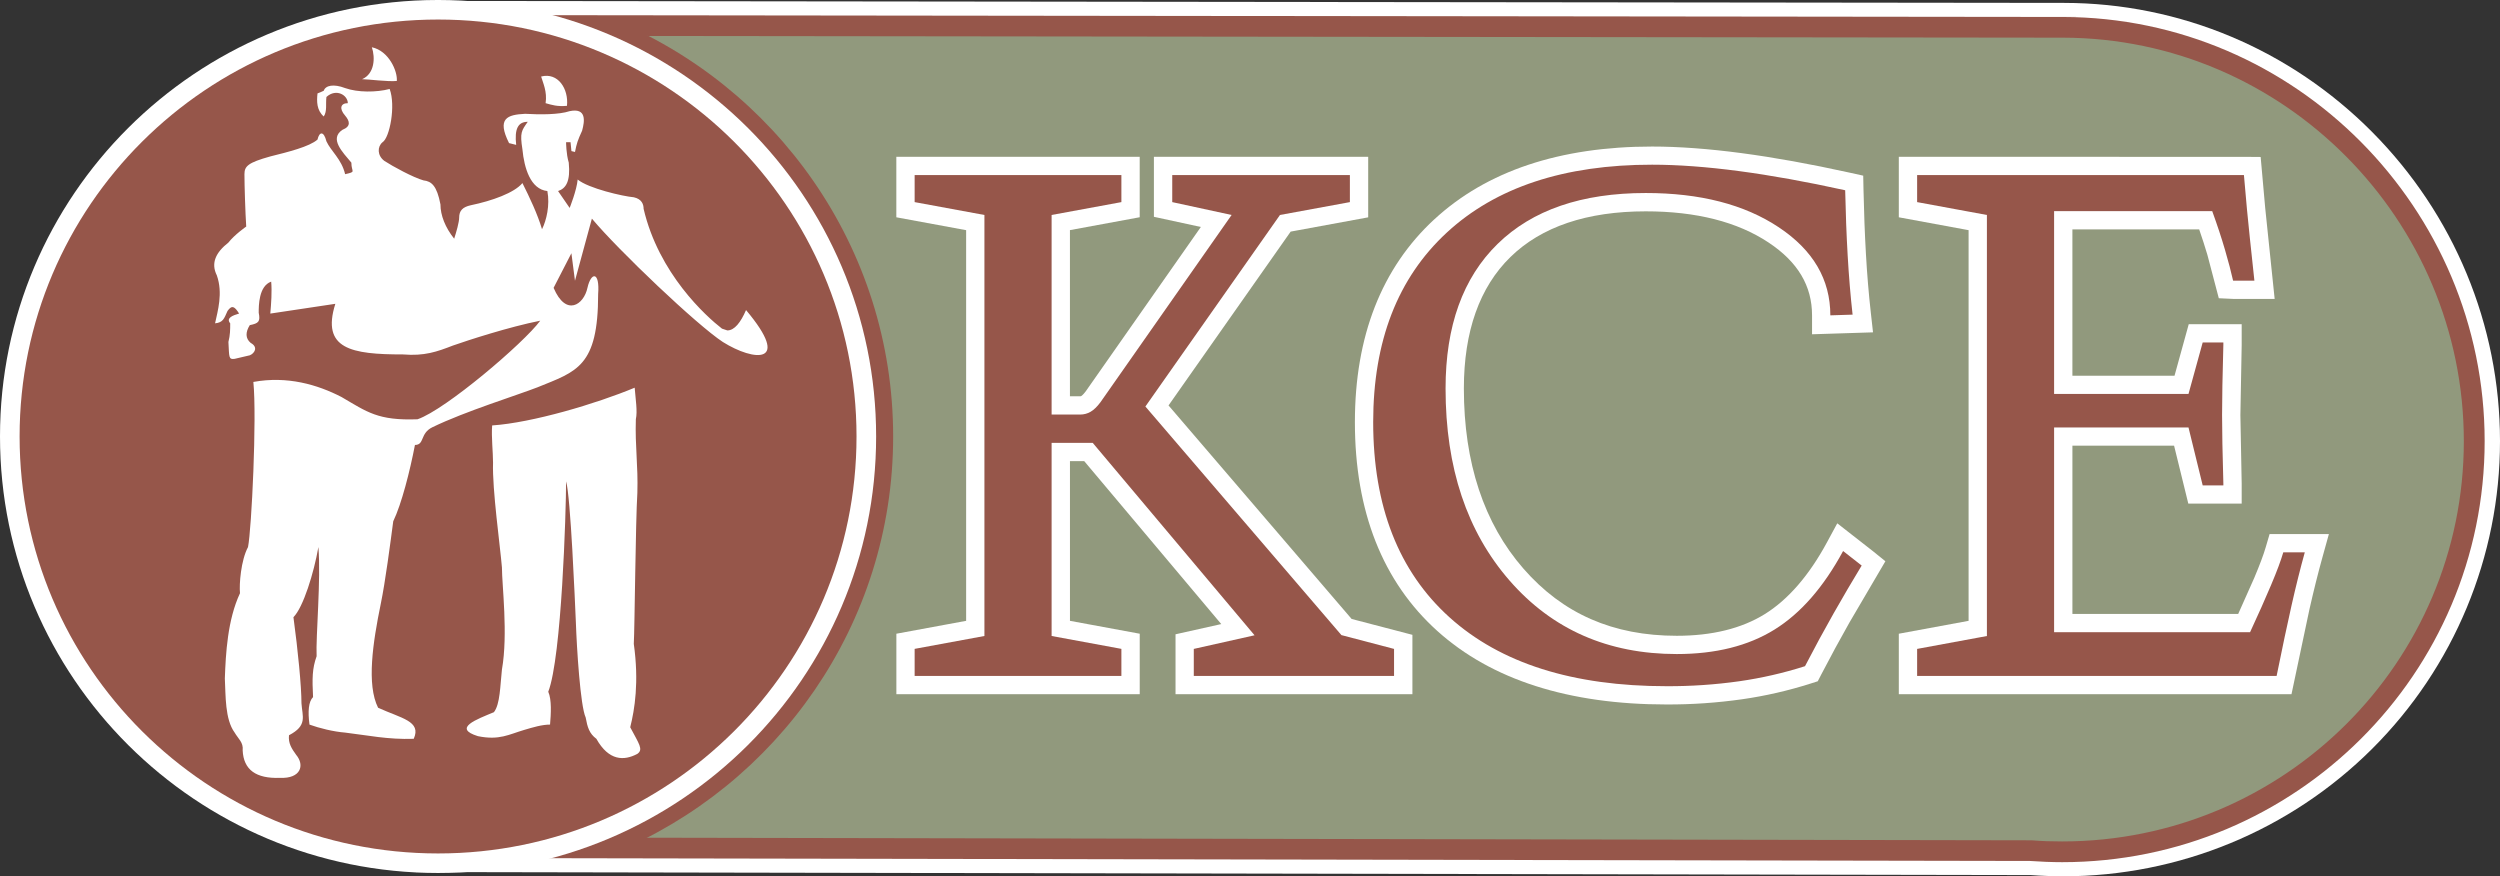
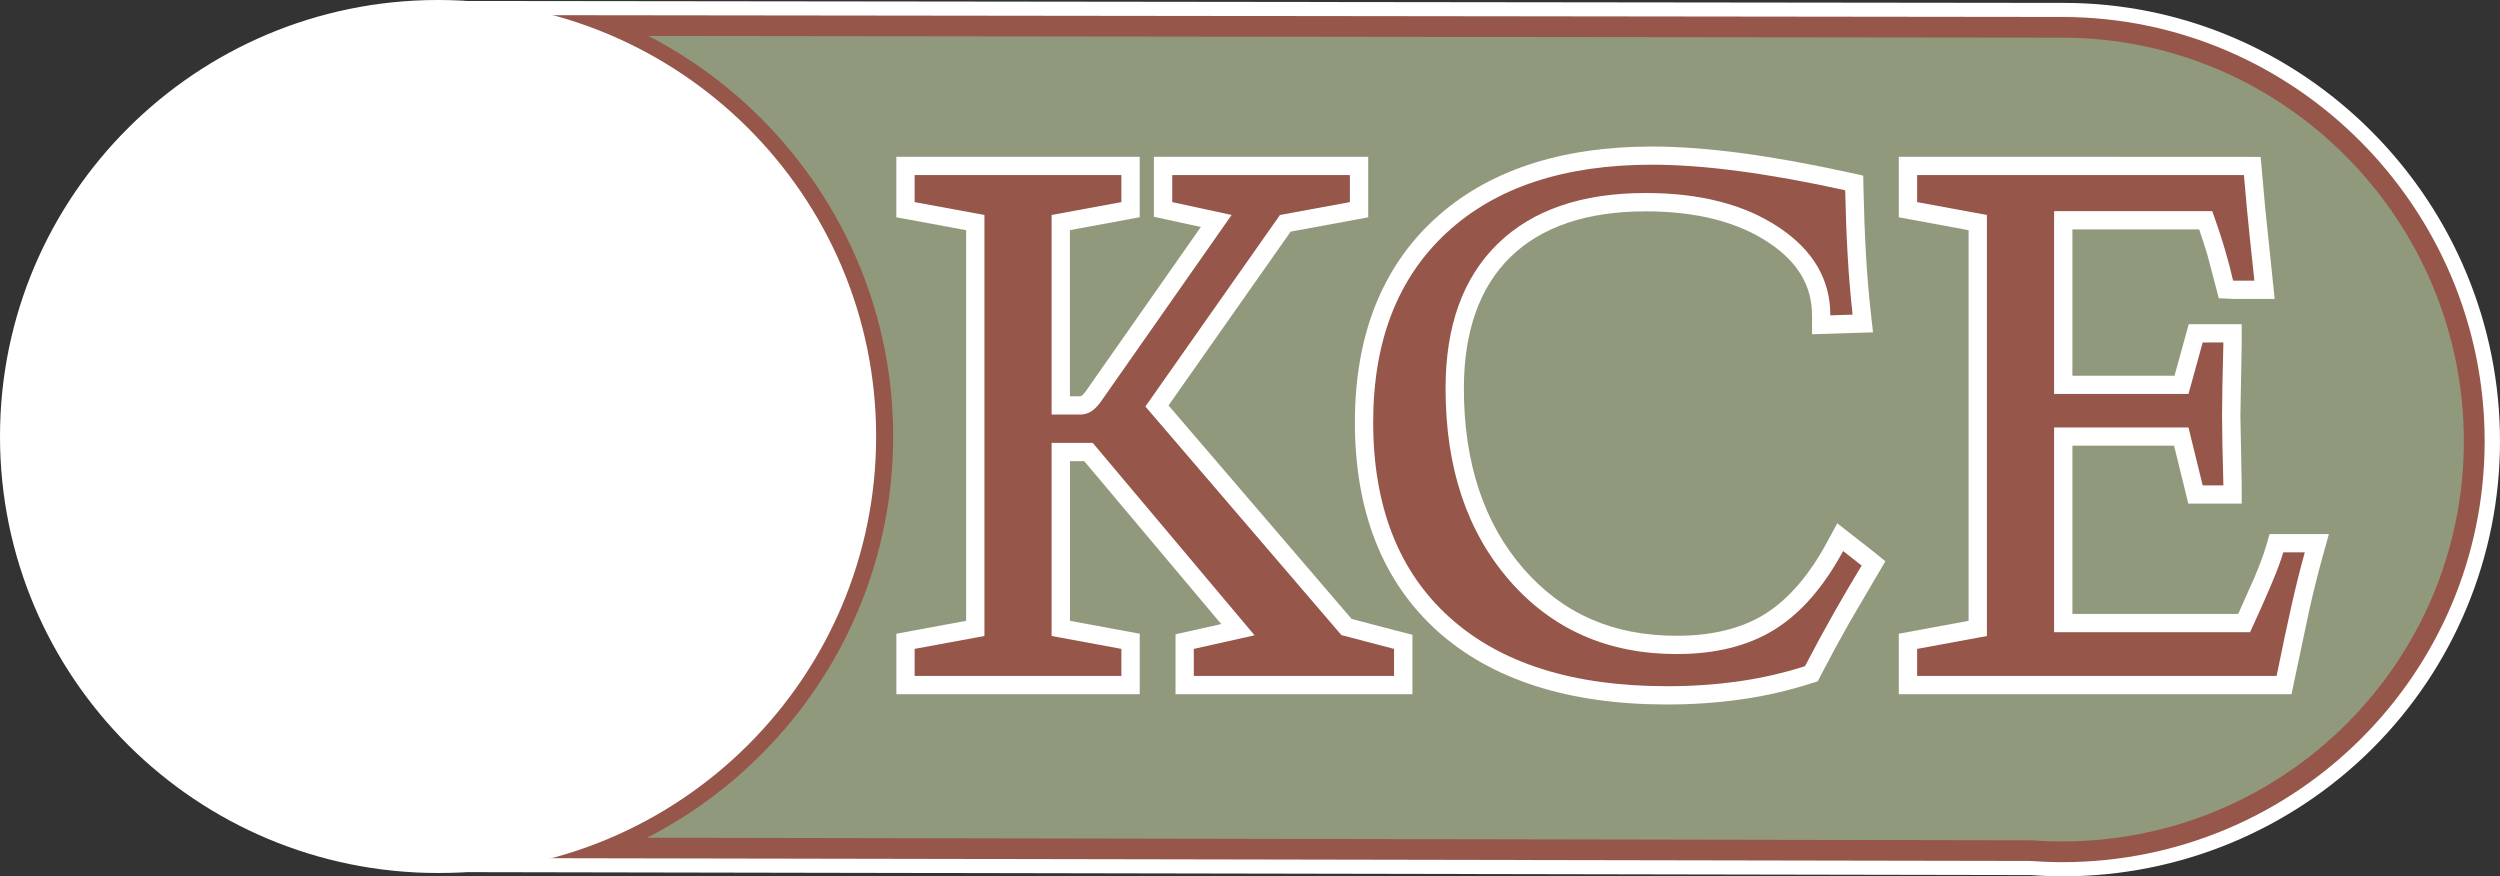
<svg xmlns="http://www.w3.org/2000/svg" width="194" height="68" viewBox="0 0 194 68" fill="none">
  <rect x="0" y="0" width="194" height="68" fill="#333333" stroke="none" />
  <g clip-path="url(#clip0_2344_1629)">
    <path fill-rule="evenodd" clip-rule="evenodd" d="M157.581 67.906L31.882 67.669L32.724 0.073L160.183 0.225C169.203 0.236 177.732 3.856 184.069 10.233C190.429 16.632 194 25.225 194 34.236C194 43.191 190.43 51.778 184.076 58.11C177.721 64.442 169.103 68 160.116 68C159.685 68 159.254 67.99 158.823 67.973C158.409 67.958 157.993 67.936 157.581 67.906Z" fill="white" />
    <path d="M160.088 2.121L34.509 1.971L33.717 65.777L157.594 66.011C158.396 66.07 159.207 66.101 160.027 66.102C177.688 66.102 192.005 51.835 192.005 34.236C192.005 16.658 177.723 2.156 160.093 2.121H160.088Z" fill="#91997D" />
    <path d="M160.088 2.923L35.304 2.773L34.53 64.976L157.59 65.208H157.649C158.071 65.24 158.465 65.263 158.827 65.276C159.178 65.289 159.575 65.296 160.022 65.296C168.63 65.296 176.422 61.819 182.063 56.199C187.704 50.578 191.193 42.813 191.193 34.236C191.193 25.649 187.7 17.814 182.053 12.134C176.424 6.471 168.661 2.94 160.088 2.923ZM34.509 1.168L160.088 1.318C169.112 1.337 177.281 5.049 183.195 11C189.134 16.977 192.809 25.211 192.809 34.234C192.809 43.257 189.139 51.423 183.206 57.335C177.272 63.248 169.075 66.905 160.022 66.905C159.649 66.905 159.231 66.896 158.77 66.879C158.322 66.862 157.909 66.839 157.528 66.811L33.717 66.579H32.902L32.912 65.769L33.704 1.963L33.714 1.17L34.509 1.168Z" fill="#96564A" />
    <path fill-rule="evenodd" clip-rule="evenodd" d="M47.525 66.248C60.296 61.003 69.309 48.468 69.309 33.871C69.309 19.194 60.195 6.6 47.311 1.408C46.899 1.242 47.014 1.588 46.595 1.437L46.064 1.446V66.249L47.525 66.248Z" fill="#96564A" />
    <path fill-rule="evenodd" clip-rule="evenodd" d="M67.988 33.872C67.988 52.578 52.768 67.744 33.994 67.744C15.219 67.744 0 52.578 0 33.872C0 15.18 15.195 0.024 33.949 0H34.038C52.792 0.024 67.988 15.18 67.988 33.872Z" fill="white" />
-     <path fill-rule="evenodd" clip-rule="evenodd" d="M66.466 33.869C66.466 51.74 51.928 66.228 33.994 66.228C16.059 66.228 1.521 51.743 1.521 33.869C1.521 15.995 16.059 1.516 33.994 1.516C51.928 1.516 66.466 16.002 66.466 33.869Z" fill="#96564A" />
    <path d="M104.751 12.169H89.543V16.824L93.186 17.613C91.3 20.305 84.286 30.32 84.247 30.375C84.038 30.651 83.92 30.725 83.915 30.727C83.885 30.746 83.851 30.754 83.816 30.752H83.027V17.857L88.441 16.858V12.169H69.555V16.862L74.972 17.861V48.177L69.558 49.177V53.869H88.443V49.177L83.029 48.177V35.783H84.135C84.832 36.613 92.534 45.769 94.769 48.428L91.221 49.221V53.869H109.603V49.263L104.886 48.031C104.358 47.414 91.952 32.947 90.678 31.462L100.156 17.973C101.071 17.804 106.172 16.865 106.172 16.865V12.169H104.751Z" fill="white" />
    <path d="M81.605 49.353L87.02 50.352V52.451H70.976V50.352L76.391 49.353V16.682L70.976 15.684V13.585H87.02V15.684L81.605 16.682V32.169H83.817C84.104 32.172 84.385 32.097 84.632 31.952C84.88 31.809 85.133 31.564 85.392 31.218L95.573 16.682L90.966 15.684V13.585H104.751V15.684L99.326 16.682L88.882 31.545L104.094 49.284L108.178 50.355V52.453H92.638V50.355L97.353 49.298L84.794 34.365H81.605V49.353Z" fill="#96564A" />
    <path d="M111.301 17.021C107.213 20.799 105.14 26.095 105.14 32.76C105.14 39.686 107.292 45.137 111.534 48.961C115.737 52.747 121.725 54.667 129.336 54.667C131.291 54.673 133.244 54.538 135.18 54.264C136.985 54.006 138.765 53.598 140.502 53.044L141.059 52.866L141.326 52.348C142.059 50.939 142.795 49.581 143.516 48.309L146.306 43.553L145.341 42.772L142.572 40.609L141.772 42.088C140.382 44.659 138.757 46.532 136.944 47.657C135.146 48.772 132.851 49.337 130.12 49.337C125.172 49.337 121.28 47.633 118.221 44.128C115.153 40.614 113.596 35.91 113.596 30.149C113.596 25.719 114.813 22.285 117.212 19.943C119.617 17.592 123.15 16.4 127.709 16.4C131.62 16.4 134.831 17.214 137.247 18.824C139.515 20.331 140.615 22.181 140.615 24.478V25.94L145.346 25.79L145.176 24.267C145.013 22.818 144.886 21.291 144.798 19.736C144.707 18.148 144.644 16.468 144.608 14.744L144.586 13.631L143.495 13.39C140.48 12.725 137.667 12.217 135.131 11.881C132.583 11.543 130.254 11.372 128.207 11.372C121.047 11.372 115.358 13.273 111.301 17.024V17.021Z" fill="white" />
    <path d="M140.063 51.697C138.402 52.227 136.701 52.617 134.975 52.864C133.107 53.128 131.221 53.257 129.334 53.249C122.052 53.249 116.437 51.469 112.486 47.908C108.536 44.347 106.56 39.296 106.559 32.755C106.559 26.473 108.461 21.573 112.265 18.054C116.07 14.536 121.383 12.778 128.206 12.78C130.199 12.78 132.444 12.946 134.941 13.276C137.439 13.607 140.187 14.103 143.186 14.764C143.223 16.527 143.287 18.209 143.378 19.808C143.469 21.407 143.597 22.943 143.761 24.416L142.034 24.471C142.034 21.689 140.701 19.411 138.034 17.638C135.367 15.864 131.925 14.977 127.708 14.978C122.739 14.978 118.909 16.294 116.215 18.926C113.521 21.558 112.175 25.299 112.176 30.149C112.176 36.29 113.833 41.259 117.147 45.057C120.461 48.855 124.785 50.754 130.12 50.754C133.133 50.754 135.658 50.123 137.696 48.859C139.735 47.595 141.511 45.562 143.025 42.76L144.466 43.887C143.742 45.079 143.013 46.321 142.28 47.613C141.547 48.905 140.81 50.266 140.068 51.697H140.063Z" fill="#96564A" />
    <path d="M148.769 12.169H147.348V16.862L152.763 17.861V48.177L147.348 49.177V53.869H177.82L179.214 47.279C179.546 45.811 179.885 44.452 180.223 43.239L180.721 41.445H176.12L175.821 42.463C175.655 43.038 175.353 43.841 174.929 44.847L173.685 47.64H160.819V34.585H168.709C169.016 35.833 169.813 39.082 169.813 39.082H173.955V37.529C173.955 37.489 173.854 32.215 173.854 32.215L173.955 26.778V25.158H169.846C169.846 25.158 169.057 28.016 168.743 29.155H160.818V17.799H170.656C170.893 18.491 171.114 19.161 171.294 19.779L172.179 23.143L173.285 23.195H176.513L175.78 16.141L175.427 12.181L174.126 12.171L148.769 12.169Z" fill="white" />
    <path d="M148.769 52.453V50.355L154.184 49.355V16.682L148.769 15.684V13.585H174.129C174.184 14.28 174.264 15.175 174.367 16.271C174.471 17.366 174.662 19.202 174.941 21.778H173.288C173.138 21.104 172.928 20.305 172.658 19.381C172.389 18.458 172.058 17.458 171.668 16.383H159.398V30.571H169.827L170.929 26.575H172.533V26.74C172.466 29.156 172.433 30.982 172.433 32.217C172.433 33.398 172.466 35.169 172.533 37.531V37.667H170.929L169.827 33.171H159.398V49.057H174.606C175.245 47.68 175.788 46.46 176.237 45.396C176.686 44.333 177.001 43.488 177.183 42.861H178.852C178.504 44.112 178.162 45.482 177.826 46.97C177.491 48.458 177.104 50.286 176.665 52.455L148.769 52.453Z" fill="#96564A" />
-     <path d="M49.183 49.96C49.252 48.72 49.321 40.453 49.459 38.248C49.524 36.067 49.274 34.69 49.342 32.532C49.48 31.913 49.319 30.98 49.251 30.085C46.278 31.325 41.301 32.806 38.191 33.014C38.121 33.908 38.26 35.079 38.26 35.907C38.191 37.972 38.813 42.382 38.95 44.035C38.95 45.413 39.435 49.203 38.95 51.958C38.812 53.198 38.813 54.645 38.328 55.265C37.015 55.816 35.079 56.504 37.084 57.125C38.743 57.469 39.503 56.986 40.679 56.641C41.37 56.436 42.062 56.228 42.684 56.228C42.753 55.402 42.823 54.3 42.545 53.68C43.583 50.993 43.928 39.694 43.928 37.353C44.274 38.456 44.619 46.721 44.688 48.306C44.757 50.304 45.034 54.782 45.448 55.677C45.587 56.436 45.725 56.917 46.278 57.331C47.245 59.052 48.42 59.052 49.458 58.501C49.942 58.157 49.595 57.743 48.905 56.435C49.252 55.057 49.598 52.922 49.182 49.959L49.183 49.96ZM42.338 8.006C42.822 8.144 43.237 8.281 43.997 8.213C44.136 6.904 43.305 5.595 41.992 5.939C42.13 6.422 42.476 7.111 42.338 8.006ZM57.894 24.057C57.479 25.021 56.995 25.641 56.442 25.641L56.027 25.503C54.783 24.54 51.118 21.233 49.944 16.204C49.944 15.86 49.806 15.446 49.183 15.308C48.354 15.239 45.657 14.619 44.827 13.931C44.758 14.757 44.205 16.135 44.205 16.135L43.306 14.826C43.929 14.619 44.274 14.068 44.136 12.621C43.929 11.932 43.929 11.037 43.929 11.037H44.274L44.343 11.725L44.619 11.794C44.757 11.105 44.826 10.899 45.172 10.141C45.38 9.384 45.519 8.35 44.205 8.626C43.375 8.901 41.923 8.901 40.747 8.832C39.365 8.901 38.535 9.176 39.502 11.105L40.055 11.243C39.917 10.004 40.194 9.452 40.954 9.452C40.471 10.141 40.332 10.278 40.54 11.588C40.678 13.035 41.162 14.687 42.476 14.825C42.683 15.927 42.406 17.098 42.06 17.788C41.715 16.617 41.093 15.308 40.54 14.206C39.917 14.963 38.189 15.583 36.53 15.928C35.907 16.066 35.631 16.34 35.631 16.892C35.631 17.243 35.41 18.01 35.244 18.523C34.549 17.652 34.179 16.704 34.179 15.86C33.902 14.412 33.487 14.068 32.865 13.998C32.105 13.793 30.445 12.896 29.823 12.483C29.27 12.07 29.27 11.381 29.685 11.037C30.238 10.692 30.721 8.212 30.238 6.904C29.201 7.179 27.75 7.179 26.782 6.835C25.883 6.49 25.26 6.628 25.123 7.041C24.965 7.12 24.804 7.189 24.639 7.248C24.57 7.868 24.57 8.557 25.123 9.039C25.399 8.625 25.261 8.075 25.331 7.524C26.09 6.835 26.99 7.386 26.99 8.006C26.437 8.006 26.298 8.419 26.782 8.971C27.128 9.384 27.266 9.797 26.575 10.073C25.537 10.762 26.575 11.795 27.266 12.622C27.266 13.38 27.681 13.311 26.782 13.517C26.506 12.345 25.676 11.726 25.331 10.968C25.123 10.142 24.778 10.211 24.639 10.83C24.017 11.381 22.357 11.795 20.974 12.139C19.246 12.621 18.969 12.897 18.969 13.517C18.969 14.412 19.039 16.548 19.107 17.581C19.107 17.581 18.209 18.201 17.725 18.822C16.758 19.58 16.342 20.406 16.827 21.371C17.311 22.749 16.896 24.126 16.689 25.091C17.311 25.022 17.38 24.746 17.657 24.127C18.002 23.643 18.21 23.782 18.554 24.332C18.071 24.47 17.518 24.677 17.864 25.091C17.864 25.573 17.864 25.986 17.725 26.537C17.795 27.709 17.725 27.915 18.21 27.846C18.763 27.709 18.763 27.709 19.384 27.571C19.73 27.434 20.076 26.951 19.453 26.608C19.039 26.262 19.039 25.781 19.384 25.23C20.076 25.092 20.214 24.954 20.076 24.266C20.076 23.715 20.076 22.199 21.044 21.854C21.113 22.612 21.044 23.576 20.975 24.334L26.022 23.576C24.916 27.09 27.266 27.504 31.276 27.504C32.935 27.641 33.903 27.297 35.147 26.814C36.322 26.401 39.502 25.368 41.923 24.886C40.656 26.613 34.568 31.798 32.4 32.536C29.323 32.651 28.484 31.965 26.505 30.81C24.638 29.846 22.288 29.157 19.661 29.639C19.938 32.395 19.523 41.076 19.246 42.452C18.693 43.486 18.554 45.345 18.623 46.034C17.656 48.1 17.517 50.718 17.448 52.647C17.517 53.956 17.448 55.815 18.209 56.849C18.486 57.331 18.9 57.607 18.831 58.227C18.9 59.742 19.868 60.431 21.735 60.362C23.326 60.431 23.671 59.398 22.979 58.572C22.633 58.089 22.357 57.676 22.426 57.055C23.878 56.298 23.462 55.609 23.394 54.575C23.394 53.267 23.117 50.443 22.771 47.893C23.532 47.136 24.361 44.448 24.707 42.451C24.915 44.93 24.499 49.409 24.569 50.925C24.223 51.889 24.222 52.647 24.293 54.094C23.946 54.437 23.878 55.196 24.016 56.229C24.776 56.505 25.883 56.78 26.781 56.849C28.509 57.055 30.099 57.401 32.105 57.332C32.727 55.954 31.136 55.747 29.339 54.92C28.441 53.129 28.925 49.891 29.547 46.86C29.893 45.206 30.307 42.038 30.515 40.453C31.164 39.111 31.811 36.551 32.2 34.53C32.966 34.522 32.571 33.629 33.557 33.152C36.115 31.913 40.124 30.673 41.715 30.053C44.757 28.813 46.416 28.469 46.416 22.82C46.554 21.028 45.863 21.098 45.586 22.337C45.309 23.646 43.927 24.611 42.959 22.337L44.341 19.651L44.618 21.787L45.931 16.964C48.004 19.444 54.089 25.229 56.094 26.539C58.513 28.056 61.487 28.331 57.892 24.06L57.894 24.057ZM30.792 6.283C30.861 5.526 30.17 3.941 28.856 3.667C29.133 4.493 29.064 5.732 28.096 6.146C28.58 6.146 30.101 6.353 30.792 6.283Z" fill="white" />
+     <path d="M49.183 49.96C49.252 48.72 49.321 40.453 49.459 38.248C49.524 36.067 49.274 34.69 49.342 32.532C49.48 31.913 49.319 30.98 49.251 30.085C46.278 31.325 41.301 32.806 38.191 33.014C38.121 33.908 38.26 35.079 38.26 35.907C38.191 37.972 38.813 42.382 38.95 44.035C38.95 45.413 39.435 49.203 38.95 51.958C38.812 53.198 38.813 54.645 38.328 55.265C37.015 55.816 35.079 56.504 37.084 57.125C38.743 57.469 39.503 56.986 40.679 56.641C41.37 56.436 42.062 56.228 42.684 56.228C42.753 55.402 42.823 54.3 42.545 53.68C43.583 50.993 43.928 39.694 43.928 37.353C44.274 38.456 44.619 46.721 44.688 48.306C44.757 50.304 45.034 54.782 45.448 55.677C45.587 56.436 45.725 56.917 46.278 57.331C47.245 59.052 48.42 59.052 49.458 58.501C49.942 58.157 49.595 57.743 48.905 56.435C49.252 55.057 49.598 52.922 49.182 49.959L49.183 49.96ZM42.338 8.006C42.822 8.144 43.237 8.281 43.997 8.213C44.136 6.904 43.305 5.595 41.992 5.939C42.13 6.422 42.476 7.111 42.338 8.006ZM57.894 24.057C57.479 25.021 56.995 25.641 56.442 25.641L56.027 25.503C54.783 24.54 51.118 21.233 49.944 16.204C49.944 15.86 49.806 15.446 49.183 15.308C48.354 15.239 45.657 14.619 44.827 13.931C44.758 14.757 44.205 16.135 44.205 16.135L43.306 14.826C43.929 14.619 44.274 14.068 44.136 12.621C43.929 11.932 43.929 11.037 43.929 11.037H44.274L44.343 11.725L44.619 11.794C44.757 11.105 44.826 10.899 45.172 10.141C45.38 9.384 45.519 8.35 44.205 8.626C43.375 8.901 41.923 8.901 40.747 8.832C39.365 8.901 38.535 9.176 39.502 11.105L40.055 11.243C39.917 10.004 40.194 9.452 40.954 9.452C40.471 10.141 40.332 10.278 40.54 11.588C40.678 13.035 41.162 14.687 42.476 14.825C42.683 15.927 42.406 17.098 42.06 17.788C41.715 16.617 41.093 15.308 40.54 14.206C39.917 14.963 38.189 15.583 36.53 15.928C35.907 16.066 35.631 16.34 35.631 16.892C35.631 17.243 35.41 18.01 35.244 18.523C34.549 17.652 34.179 16.704 34.179 15.86C33.902 14.412 33.487 14.068 32.865 13.998C32.105 13.793 30.445 12.896 29.823 12.483C29.27 12.07 29.27 11.381 29.685 11.037C30.238 10.692 30.721 8.212 30.238 6.904C29.201 7.179 27.75 7.179 26.782 6.835C25.883 6.49 25.26 6.628 25.123 7.041C24.965 7.12 24.804 7.189 24.639 7.248C24.57 7.868 24.57 8.557 25.123 9.039C25.399 8.625 25.261 8.075 25.331 7.524C26.09 6.835 26.99 7.386 26.99 8.006C26.437 8.006 26.298 8.419 26.782 8.971C27.128 9.384 27.266 9.797 26.575 10.073C25.537 10.762 26.575 11.795 27.266 12.622C27.266 13.38 27.681 13.311 26.782 13.517C26.506 12.345 25.676 11.726 25.331 10.968C25.123 10.142 24.778 10.211 24.639 10.83C24.017 11.381 22.357 11.795 20.974 12.139C19.246 12.621 18.969 12.897 18.969 13.517C18.969 14.412 19.039 16.548 19.107 17.581C19.107 17.581 18.209 18.201 17.725 18.822C16.758 19.58 16.342 20.406 16.827 21.371C17.311 22.749 16.896 24.126 16.689 25.091C17.311 25.022 17.38 24.746 17.657 24.127C18.002 23.643 18.21 23.782 18.554 24.332C18.071 24.47 17.518 24.677 17.864 25.091C17.864 25.573 17.864 25.986 17.725 26.537C17.795 27.709 17.725 27.915 18.21 27.846C18.763 27.709 18.763 27.709 19.384 27.571C19.73 27.434 20.076 26.951 19.453 26.608C19.039 26.262 19.039 25.781 19.384 25.23C20.076 25.092 20.214 24.954 20.076 24.266C20.076 23.715 20.076 22.199 21.044 21.854C21.113 22.612 21.044 23.576 20.975 24.334L26.022 23.576C24.916 27.09 27.266 27.504 31.276 27.504C32.935 27.641 33.903 27.297 35.147 26.814C40.656 26.613 34.568 31.798 32.4 32.536C29.323 32.651 28.484 31.965 26.505 30.81C24.638 29.846 22.288 29.157 19.661 29.639C19.938 32.395 19.523 41.076 19.246 42.452C18.693 43.486 18.554 45.345 18.623 46.034C17.656 48.1 17.517 50.718 17.448 52.647C17.517 53.956 17.448 55.815 18.209 56.849C18.486 57.331 18.9 57.607 18.831 58.227C18.9 59.742 19.868 60.431 21.735 60.362C23.326 60.431 23.671 59.398 22.979 58.572C22.633 58.089 22.357 57.676 22.426 57.055C23.878 56.298 23.462 55.609 23.394 54.575C23.394 53.267 23.117 50.443 22.771 47.893C23.532 47.136 24.361 44.448 24.707 42.451C24.915 44.93 24.499 49.409 24.569 50.925C24.223 51.889 24.222 52.647 24.293 54.094C23.946 54.437 23.878 55.196 24.016 56.229C24.776 56.505 25.883 56.78 26.781 56.849C28.509 57.055 30.099 57.401 32.105 57.332C32.727 55.954 31.136 55.747 29.339 54.92C28.441 53.129 28.925 49.891 29.547 46.86C29.893 45.206 30.307 42.038 30.515 40.453C31.164 39.111 31.811 36.551 32.2 34.53C32.966 34.522 32.571 33.629 33.557 33.152C36.115 31.913 40.124 30.673 41.715 30.053C44.757 28.813 46.416 28.469 46.416 22.82C46.554 21.028 45.863 21.098 45.586 22.337C45.309 23.646 43.927 24.611 42.959 22.337L44.341 19.651L44.618 21.787L45.931 16.964C48.004 19.444 54.089 25.229 56.094 26.539C58.513 28.056 61.487 28.331 57.892 24.06L57.894 24.057ZM30.792 6.283C30.861 5.526 30.17 3.941 28.856 3.667C29.133 4.493 29.064 5.732 28.096 6.146C28.58 6.146 30.101 6.353 30.792 6.283Z" fill="white" />
  </g>
  <defs>
    <clipPath id="clip0_2344_1629">
      <rect width="194" height="68" fill="white" />
    </clipPath>
  </defs>
</svg>